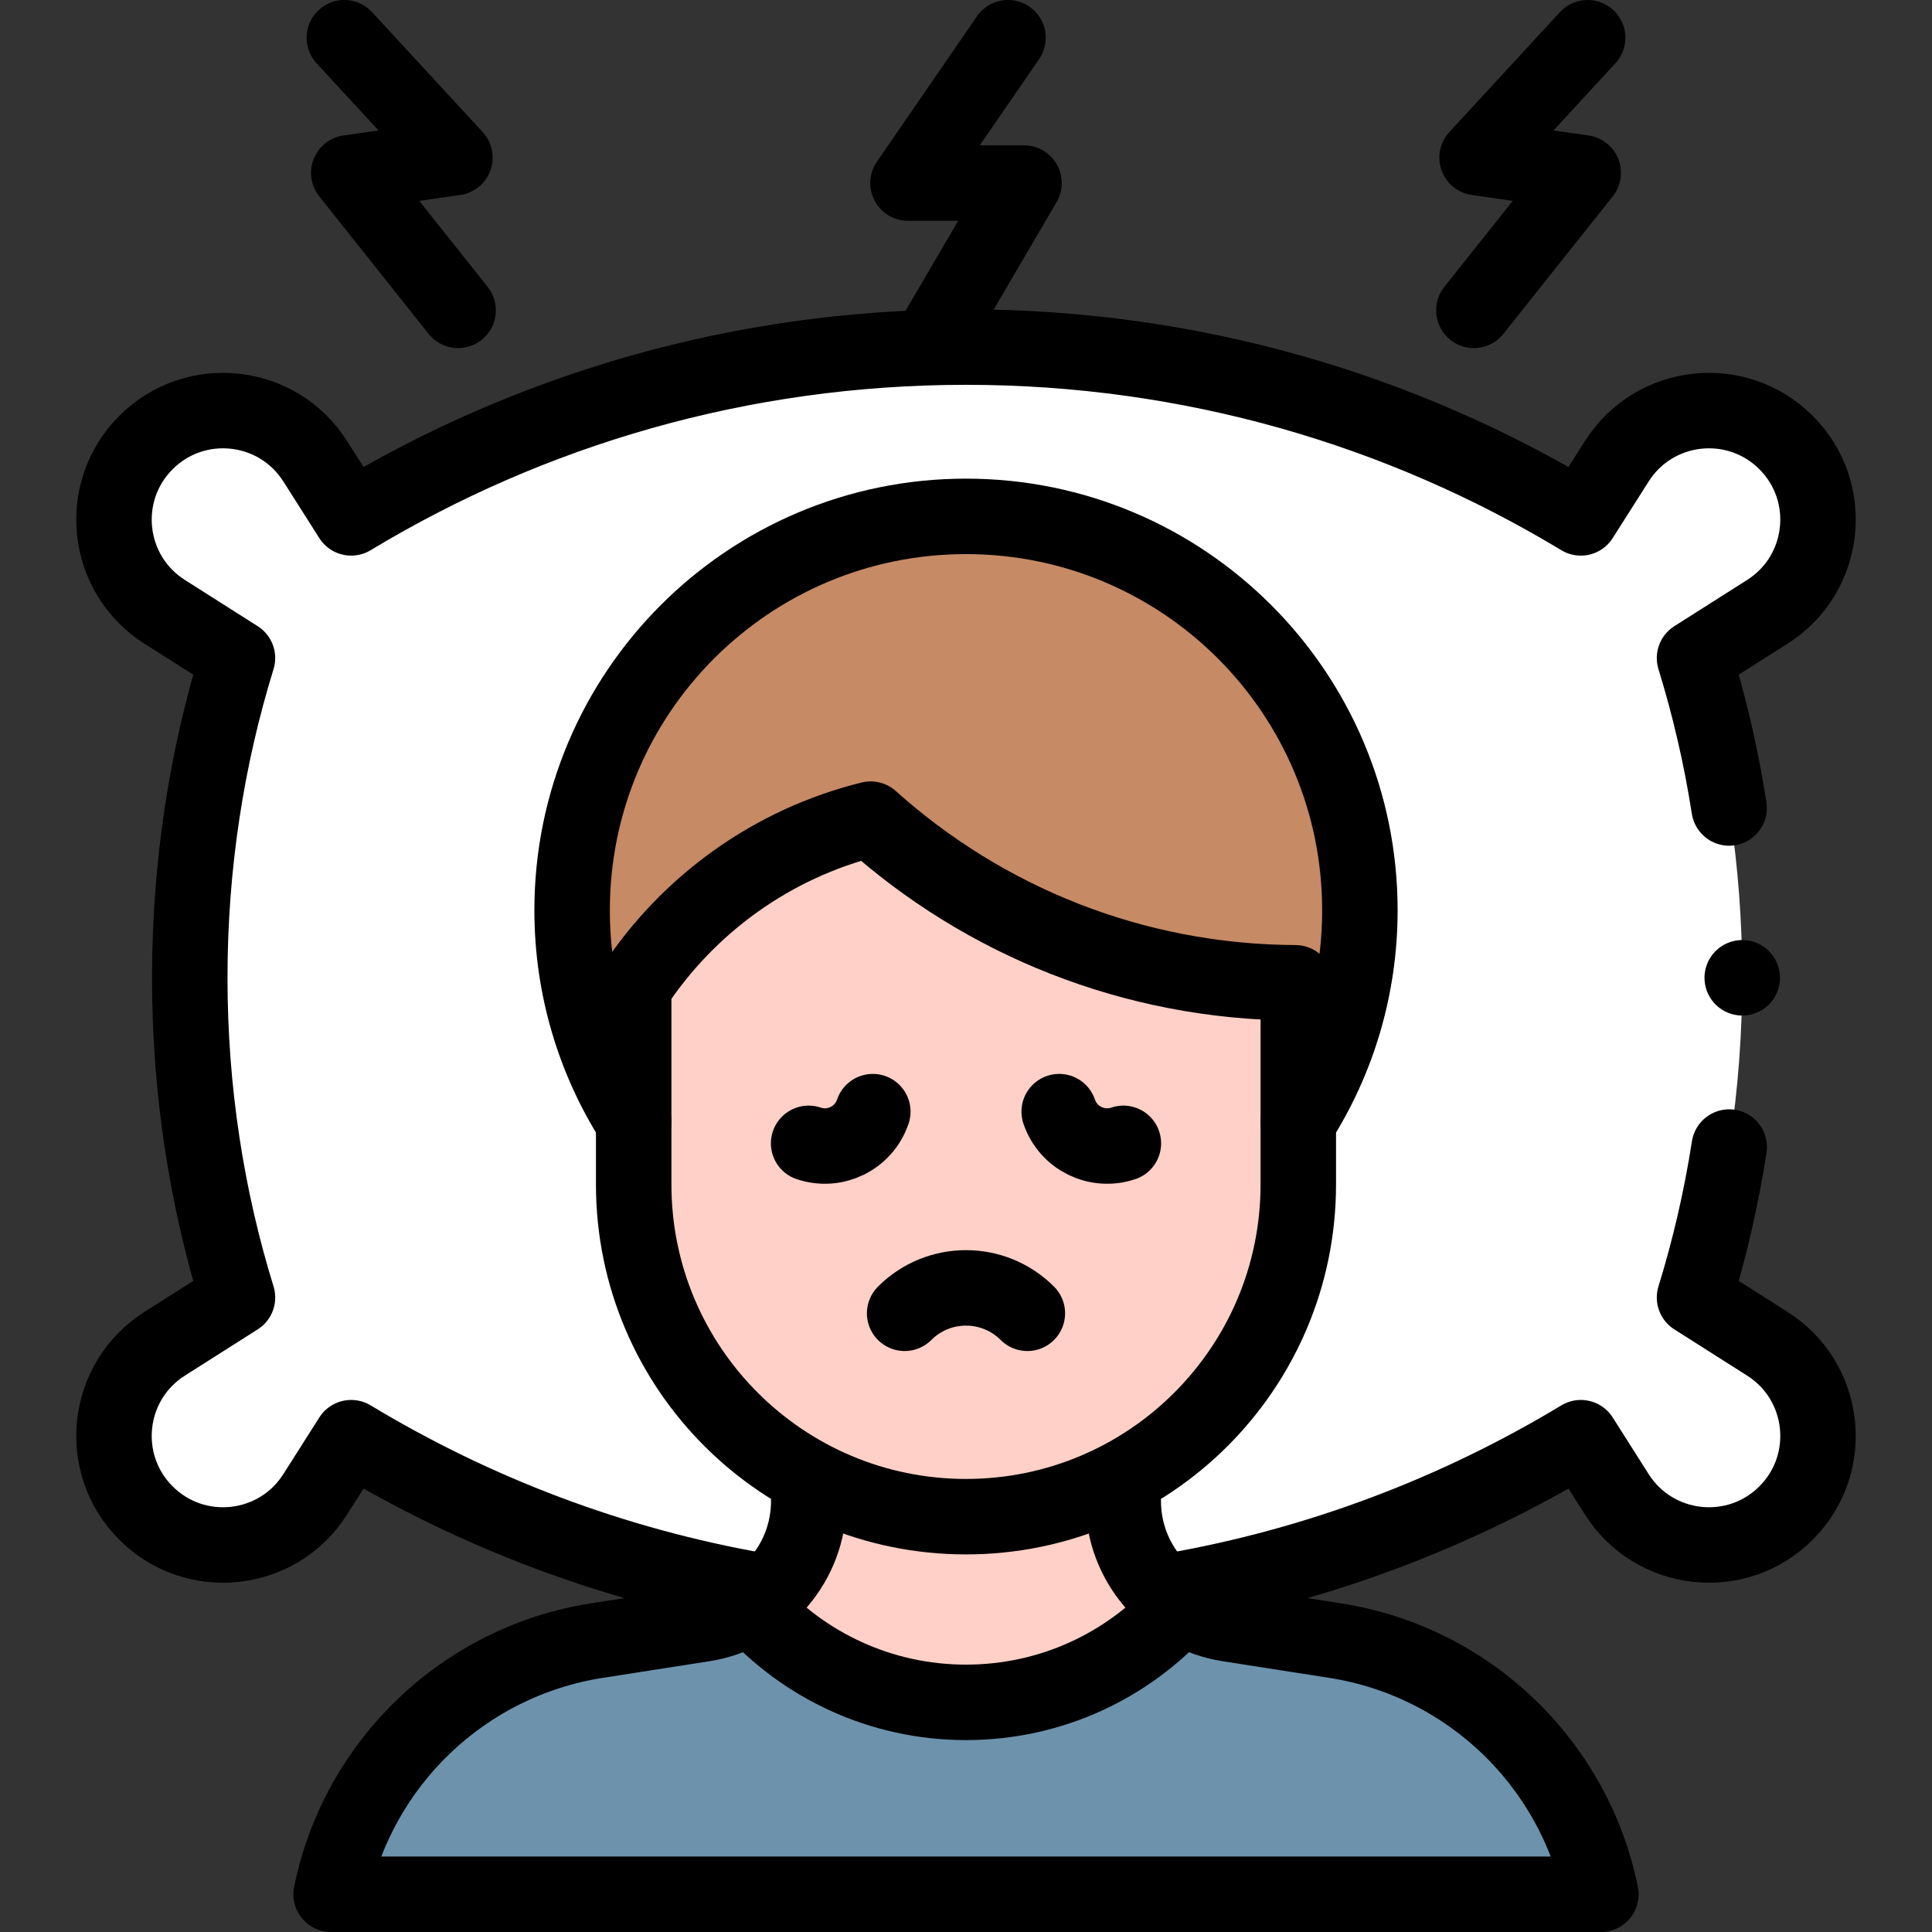
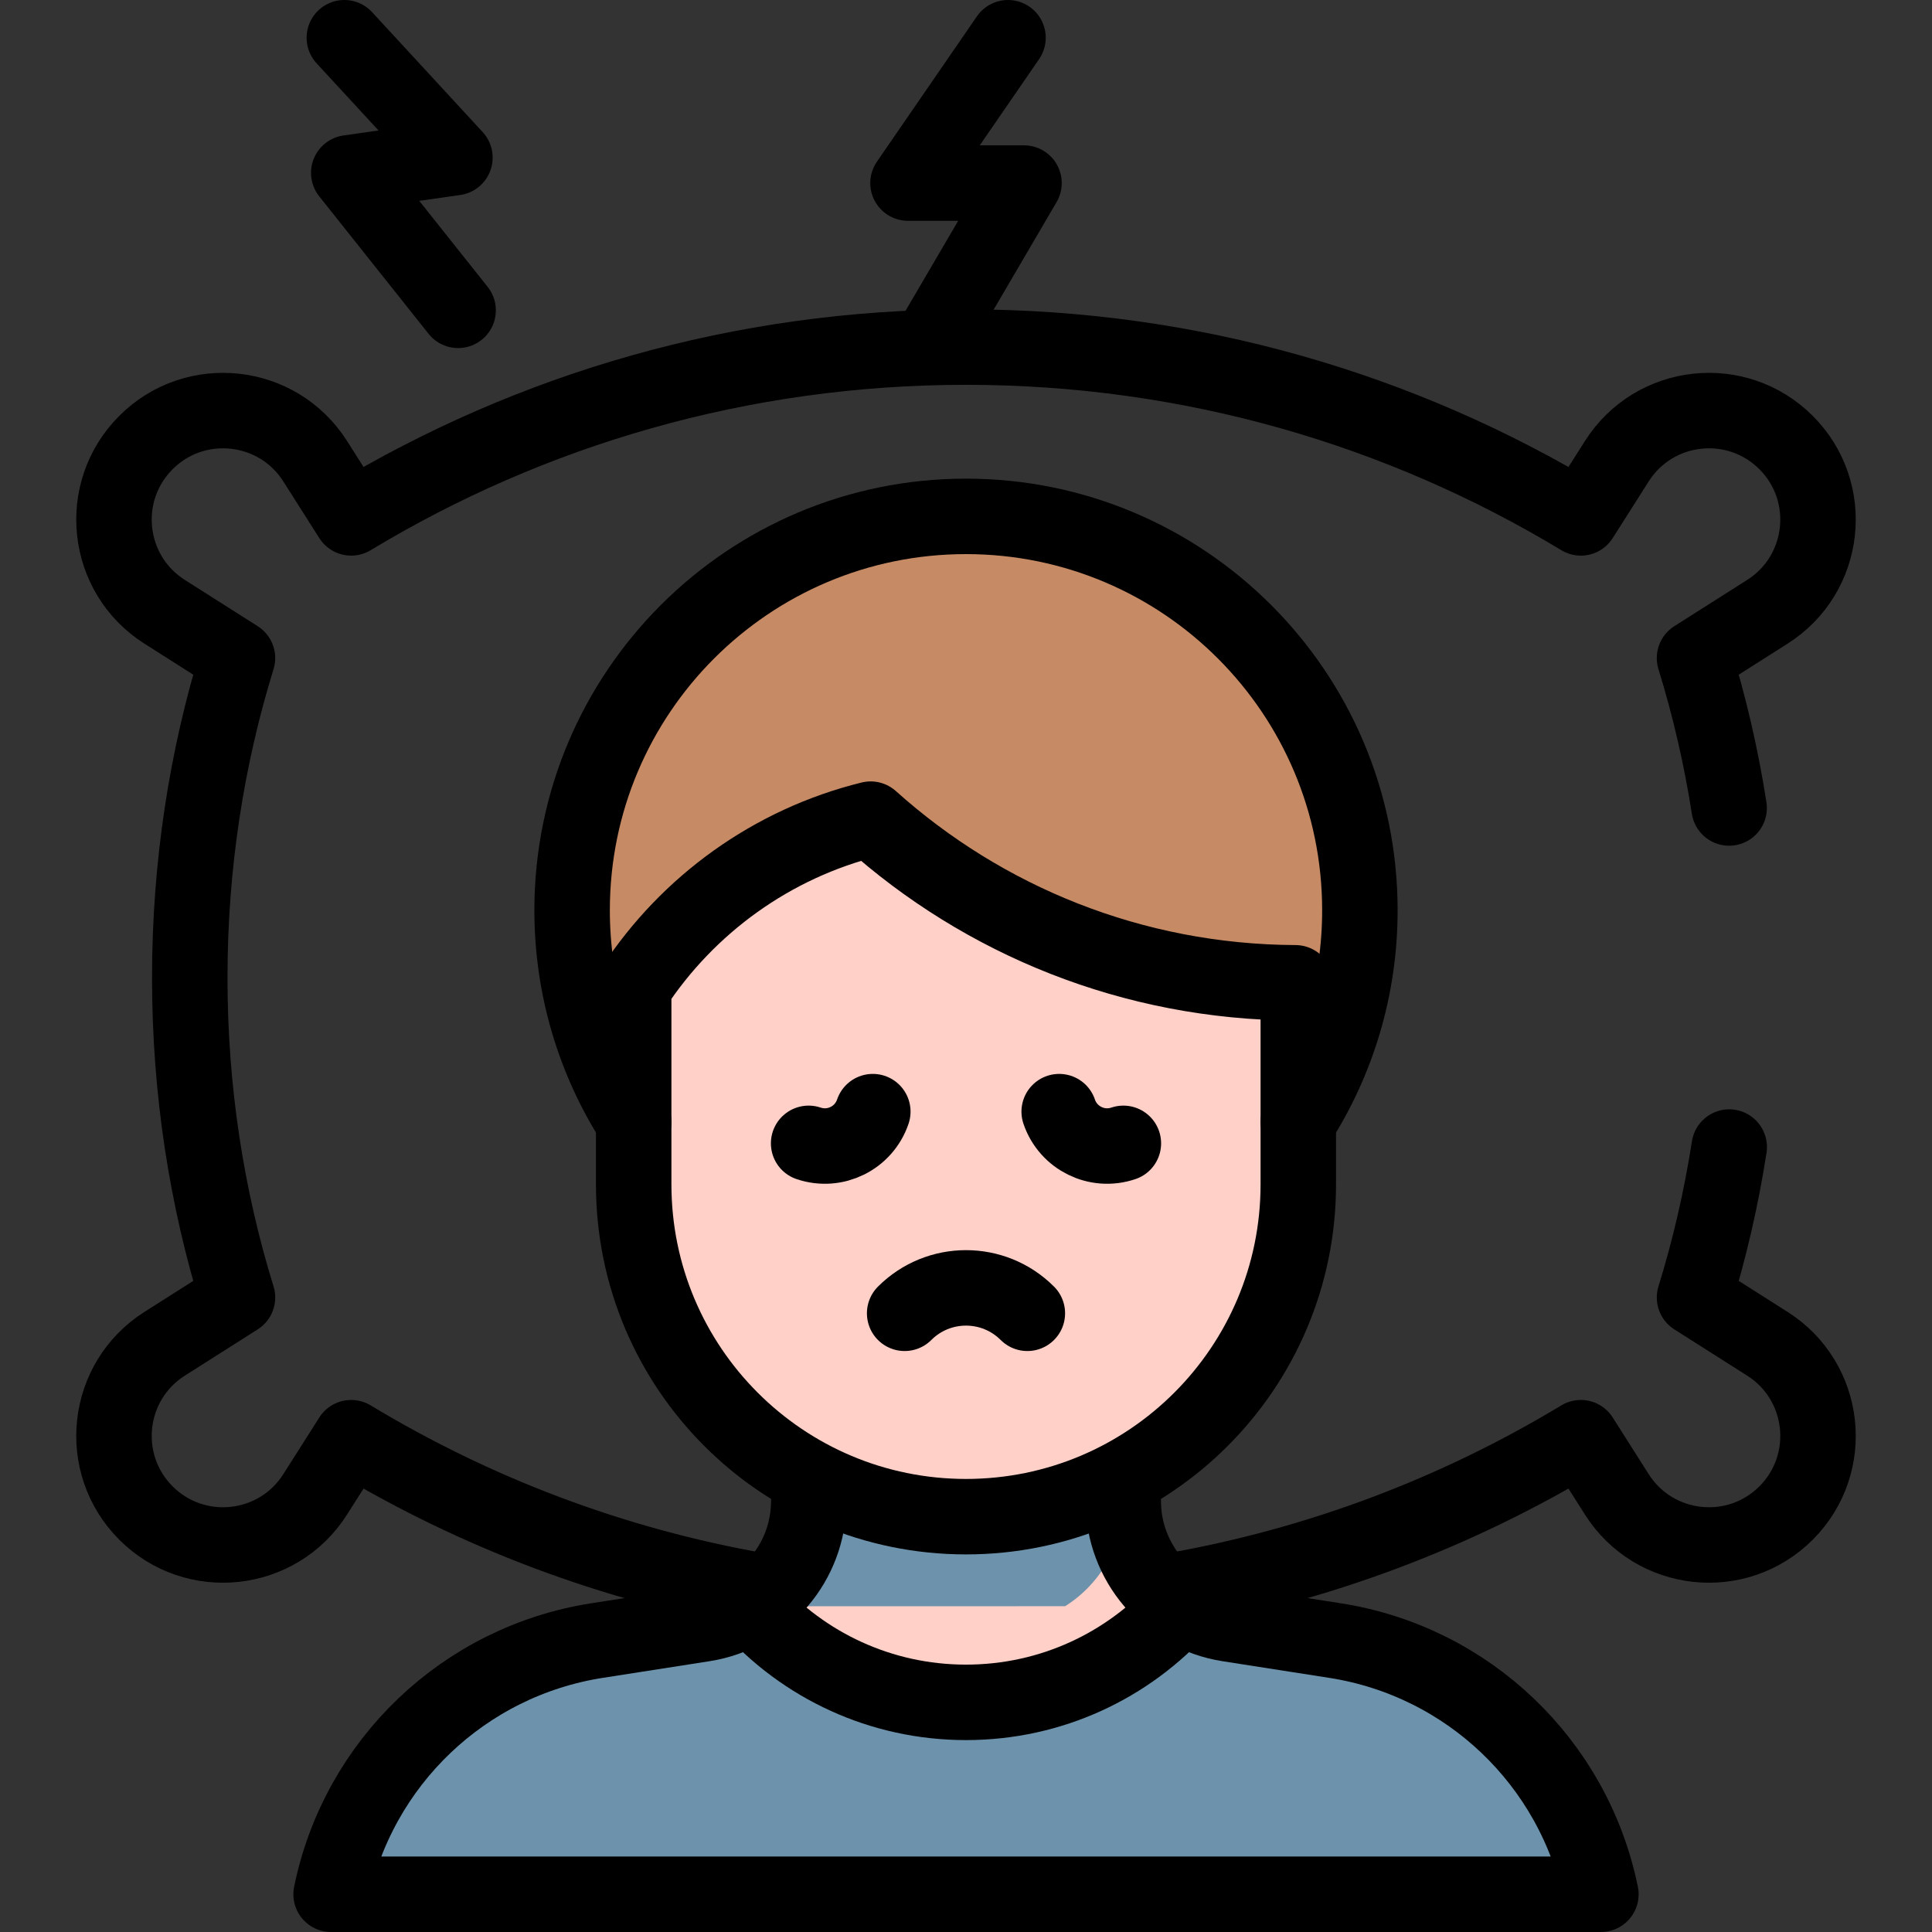
<svg xmlns="http://www.w3.org/2000/svg" id="Capa_1" x="0px" y="0px" viewBox="0 0 512 512" style="enable-background:new 0 0 512 512;" xml:space="preserve" width="512" height="512">
  <rect x="0" y="0" width="512" height="512" fill="#333333" stroke="none" />
  <g>
-     <path style="fill:#FFFFFF;" d="M468.38,356.121l-19.314-12.265c8.165-26.409,12.644-54.944,12.644-84.732&#10;&#09;&#09;s-4.479-58.322-12.644-84.732l19.314-12.266c15.622-9.921,18.03-31.762,4.944-44.847l0,0&#10;&#09;&#09;c-13.086-13.086-34.926-10.678-44.848,4.944l-9.54,15.022C371.368,108.524,315.621,91.981,256,91.981&#10;&#09;&#09;s-115.368,16.543-162.936,45.264l-9.54-15.022c-9.921-15.622-31.762-18.03-44.848-4.944l0,0&#10;&#09;&#09;c-13.086,13.086-10.678,34.926,4.944,44.847l19.314,12.266c-8.165,26.409-12.644,54.944-12.644,84.732s4.479,58.322,12.644,84.732&#10;&#09;&#09;L43.62,356.121c-15.622,9.921-18.03,31.762-4.944,44.848h0c13.086,13.086,34.926,10.678,44.848-4.944l9.54-15.022&#10;&#09;&#09;c47.569,28.721,103.315,45.264,162.936,45.264s115.368-16.543,162.936-45.264l9.54,15.022c9.921,15.622,31.762,18.03,44.848,4.944&#10;&#09;&#09;h0C486.41,387.883,484.002,366.043,468.38,356.121z" />
    <path style="fill:#6D92AC;" d="M214.326,397.822L214.326,397.822c0,16.226-11.82,30.033-27.851,32.535l-28.261,4.41&#10;&#09;&#09;C122.99,440.264,94.891,467.073,87.745,502l0,0h336.51l0,0c-7.146-34.927-35.245-61.736-70.469-67.233l-28.261-4.41&#10;&#09;&#09;c-16.032-2.502-27.851-16.309-27.851-32.535l0,0H214.326z" />
-     <path style="fill:#FFD0C7;" d="M198.959,425.681c14.028,15.629,34.387,25.461,57.041,25.461c22.655,0,43.014-9.832,57.042-25.462&#10;&#09;&#09;c0,0,0.015-0.018,0.019-0.024c-9.316-5.878-15.387-16.224-15.387-27.835h-83.348c0,11.614-6.074,21.964-15.396,27.84&#10;&#09;&#09;L198.959,425.681z" />
+     <path style="fill:#FFD0C7;" d="M198.959,425.681c14.028,15.629,34.387,25.461,57.041,25.461c22.655,0,43.014-9.832,57.042-25.462&#10;&#09;&#09;c0,0,0.015-0.018,0.019-0.024c-9.316-5.878-15.387-16.224-15.387-27.835c0,11.614-6.074,21.964-15.396,27.84&#10;&#09;&#09;L198.959,425.681z" />
    <path style="fill:#C68A65;" d="M344.068,297.289c10.33-16.194,16.316-35.429,16.316-56.061c0-57.65-46.734-104.384-104.384-104.384&#10;&#09;&#09;s-104.384,46.734-104.384,104.384c0,20.633,5.986,39.868,16.317,56.062L344.068,297.289z" />
    <path style="fill:#FFD0C7;" d="M344.065,261.631c-0.257-0.391-0.503-0.79-0.765-1.178c-43.257-0.191-82.689-16.561-112.566-43.371&#10;&#09;&#09;c-26.15,6.445-48.441,22.667-62.8,44.558v52.229c0,48.637,39.428,88.065,88.065,88.065l0,0c48.637,0,88.065-39.428,88.065-88.065&#10;&#09;&#09;V261.631z" />
    <path style="fill:none;stroke:#000000;stroke-width:20;stroke-linecap:round;stroke-linejoin:round;stroke-miterlimit:10;" d="&#10;&#09;&#09;M458.239,214.124c-2.135-13.676-5.223-26.952-9.173-39.732l19.314-12.266c15.622-9.921,18.03-31.762,4.944-44.847l0,0&#10;&#09;&#09;c-13.086-13.086-34.926-10.678-44.848,4.944l-9.54,15.022C371.368,108.524,315.621,91.981,256,91.981&#10;&#09;&#09;s-115.368,16.543-162.936,45.264l-9.54-15.022c-9.921-15.622-31.762-18.03-44.848-4.944l0,0&#10;&#09;&#09;c-13.086,13.086-10.678,34.926,4.944,44.847l19.314,12.266c-8.165,26.409-12.644,54.944-12.644,84.732s4.479,58.322,12.644,84.732&#10;&#09;&#09;L43.62,356.121c-15.622,9.921-18.03,31.762-4.944,44.848h0c13.086,13.086,34.926,10.678,44.848-4.944l9.54-15.022&#10;&#09;&#09;c32.703,19.746,69.272,33.736,108.308,40.551" />
    <path style="fill:none;stroke:#000000;stroke-width:20;stroke-linecap:round;stroke-linejoin:round;stroke-miterlimit:10;" d="&#10;&#09;&#09;M309.898,421.68c39.31-6.768,76.131-20.809,109.039-40.678l9.54,15.022c9.921,15.622,31.762,18.03,44.848,4.944h0&#10;&#09;&#09;c13.086-13.086,10.678-34.926-4.944-44.848l-19.314-12.265c3.964-12.823,7.06-26.148,9.195-39.873" />
    <path style="fill:none;stroke:#000000;stroke-width:20;stroke-linecap:round;stroke-linejoin:round;stroke-miterlimit:10;" d="&#10;&#09;&#09;M344.065,261.631c-0.257-0.391-0.503-0.79-0.765-1.178c-43.257-0.191-82.689-16.561-112.566-43.371&#10;&#09;&#09;c-26.15,6.445-48.441,22.667-62.8,44.558v52.229c0,48.637,39.428,88.065,88.065,88.065l0,0c48.637,0,88.065-39.428,88.065-88.065&#10;&#09;&#09;V261.631z" />
    <path style="fill:none;stroke:#000000;stroke-width:20;stroke-linecap:round;stroke-linejoin:round;stroke-miterlimit:10;" d="&#10;&#09;&#09;M344.068,297.289c10.33-16.194,16.316-35.429,16.316-56.061c0-57.65-46.734-104.384-104.384-104.384&#10;&#09;&#09;s-104.384,46.734-104.384,104.384c0,20.633,5.986,39.868,16.317,56.062" />
    <path style="fill:none;stroke:#000000;stroke-width:20;stroke-linecap:round;stroke-linejoin:round;stroke-miterlimit:10;" d="&#10;&#09;&#09;M214.326,397.822L214.326,397.822c0,16.226-11.82,30.033-27.851,32.535l-28.261,4.41C122.99,440.264,94.891,467.073,87.745,502l0,0&#10;&#09;&#09;h336.51l0,0c-7.146-34.927-35.245-61.736-70.469-67.233l-28.261-4.41c-16.032-2.502-27.851-16.309-27.851-32.535l0,0" />
    <path style="fill:none;stroke:#000000;stroke-width:20;stroke-linecap:round;stroke-linejoin:round;stroke-miterlimit:10;" d="&#10;&#09;&#09;M313.042,425.68c-14.028,15.63-34.387,25.462-57.042,25.462c-22.655,0-43.013-9.832-57.041-25.461" />
    <g>
      <path style="fill:none;stroke:#000000;stroke-width:20;stroke-linecap:round;stroke-linejoin:round;stroke-miterlimit:10;" d="&#10;&#09;&#09;&#09;M231.304,294.595c-2.376,7.018-9.991,10.78-17.009,8.404" />
      <path style="fill:none;stroke:#000000;stroke-width:20;stroke-linecap:round;stroke-linejoin:round;stroke-miterlimit:10;" d="&#10;&#09;&#09;&#09;M280.696,294.595c2.376,7.018,9.991,10.78,17.009,8.404" />
      <path style="fill:none;stroke:#000000;stroke-width:20;stroke-linecap:round;stroke-linejoin:round;stroke-miterlimit:10;" d="&#10;&#09;&#09;&#09;M272.259,348.037c-8.979-8.979-23.538-8.979-32.518,0" />
    </g>
    <polyline style="fill:none;stroke:#000000;stroke-width:20;stroke-linecap:round;stroke-linejoin:round;stroke-miterlimit:10;" points="&#10;&#09;&#09;267.131,10 240.629,48.517 271.371,48.517 245.929,91.981 &#09;" />
-     <polyline style="fill:none;stroke:#000000;stroke-width:20;stroke-linecap:round;stroke-linejoin:round;stroke-miterlimit:10;" points="&#10;&#09;&#09;420.744,10 391.443,41.773 419.576,45.803 390.596,82.242 &#09;" />
    <polyline style="fill:none;stroke:#000000;stroke-width:20;stroke-linecap:round;stroke-linejoin:round;stroke-miterlimit:10;" points="&#10;&#09;&#09;91.256,10 120.557,41.773 92.424,45.803 121.404,82.242 &#09;" />
-     <line style="fill:none;stroke:#000000;stroke-width:20;stroke-linecap:round;stroke-linejoin:round;stroke-miterlimit:10;" x1="461.709" y1="259.124" x2="461.709" y2="259.124" />
  </g>
</svg>